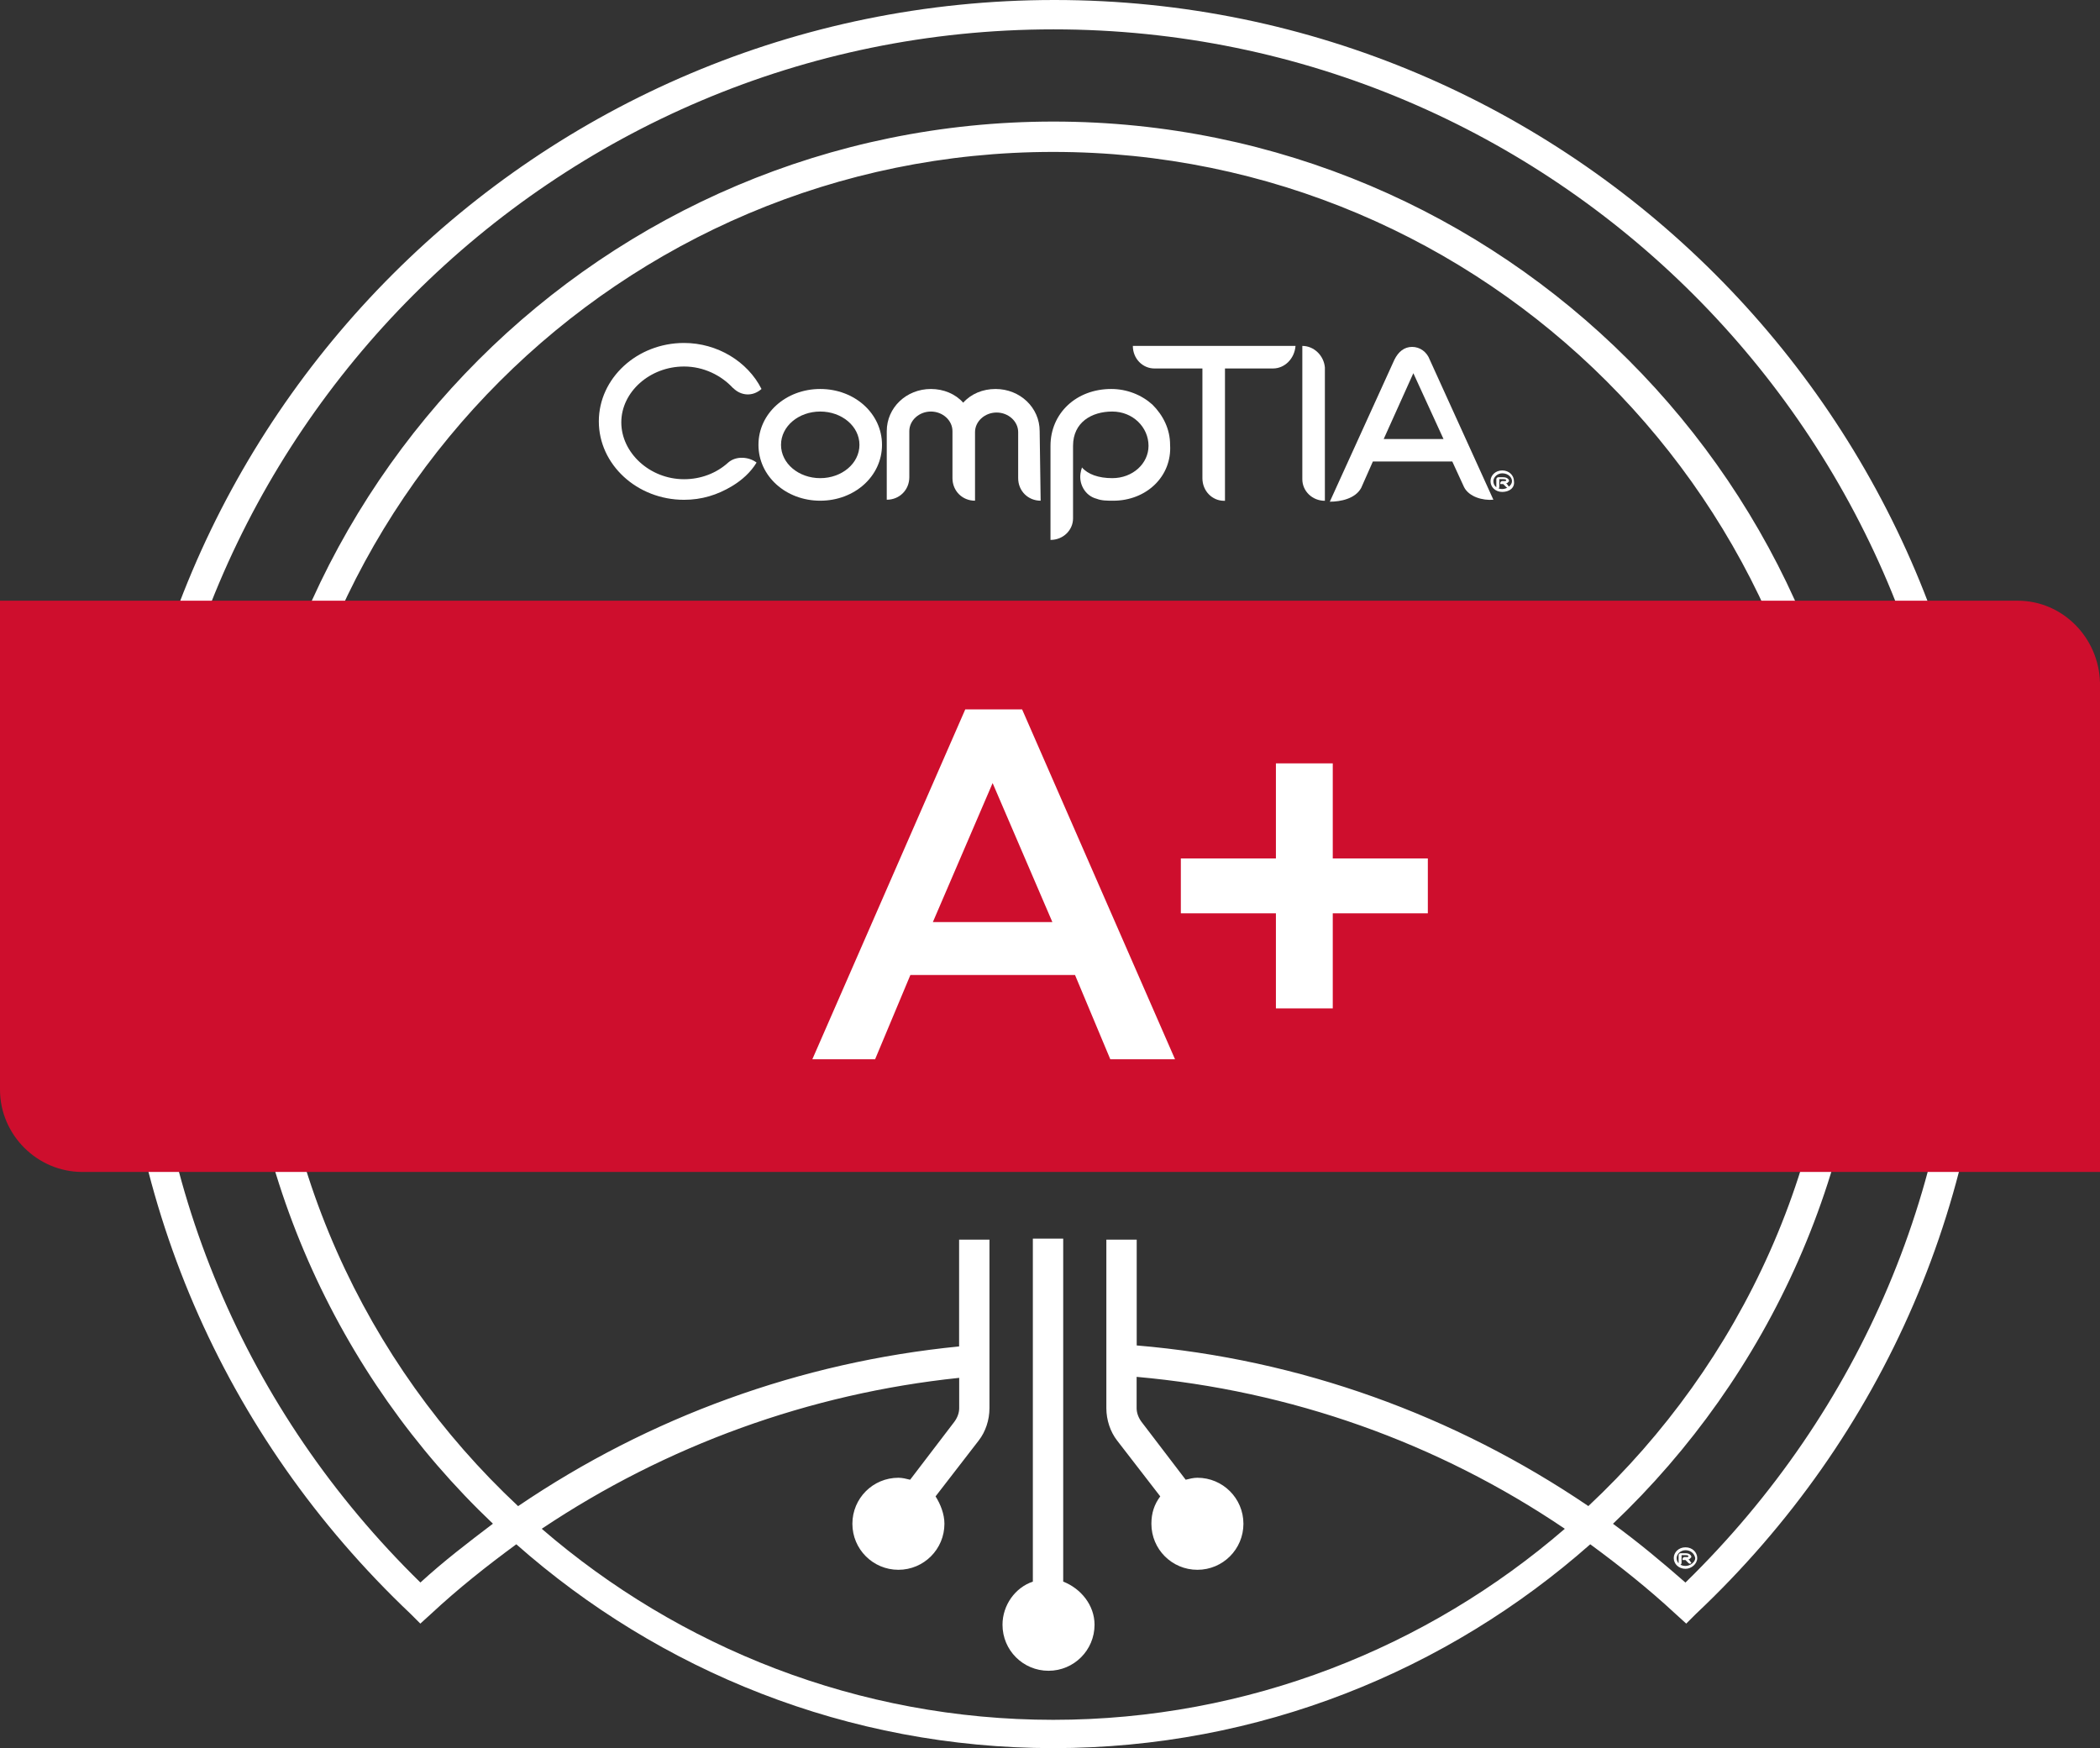
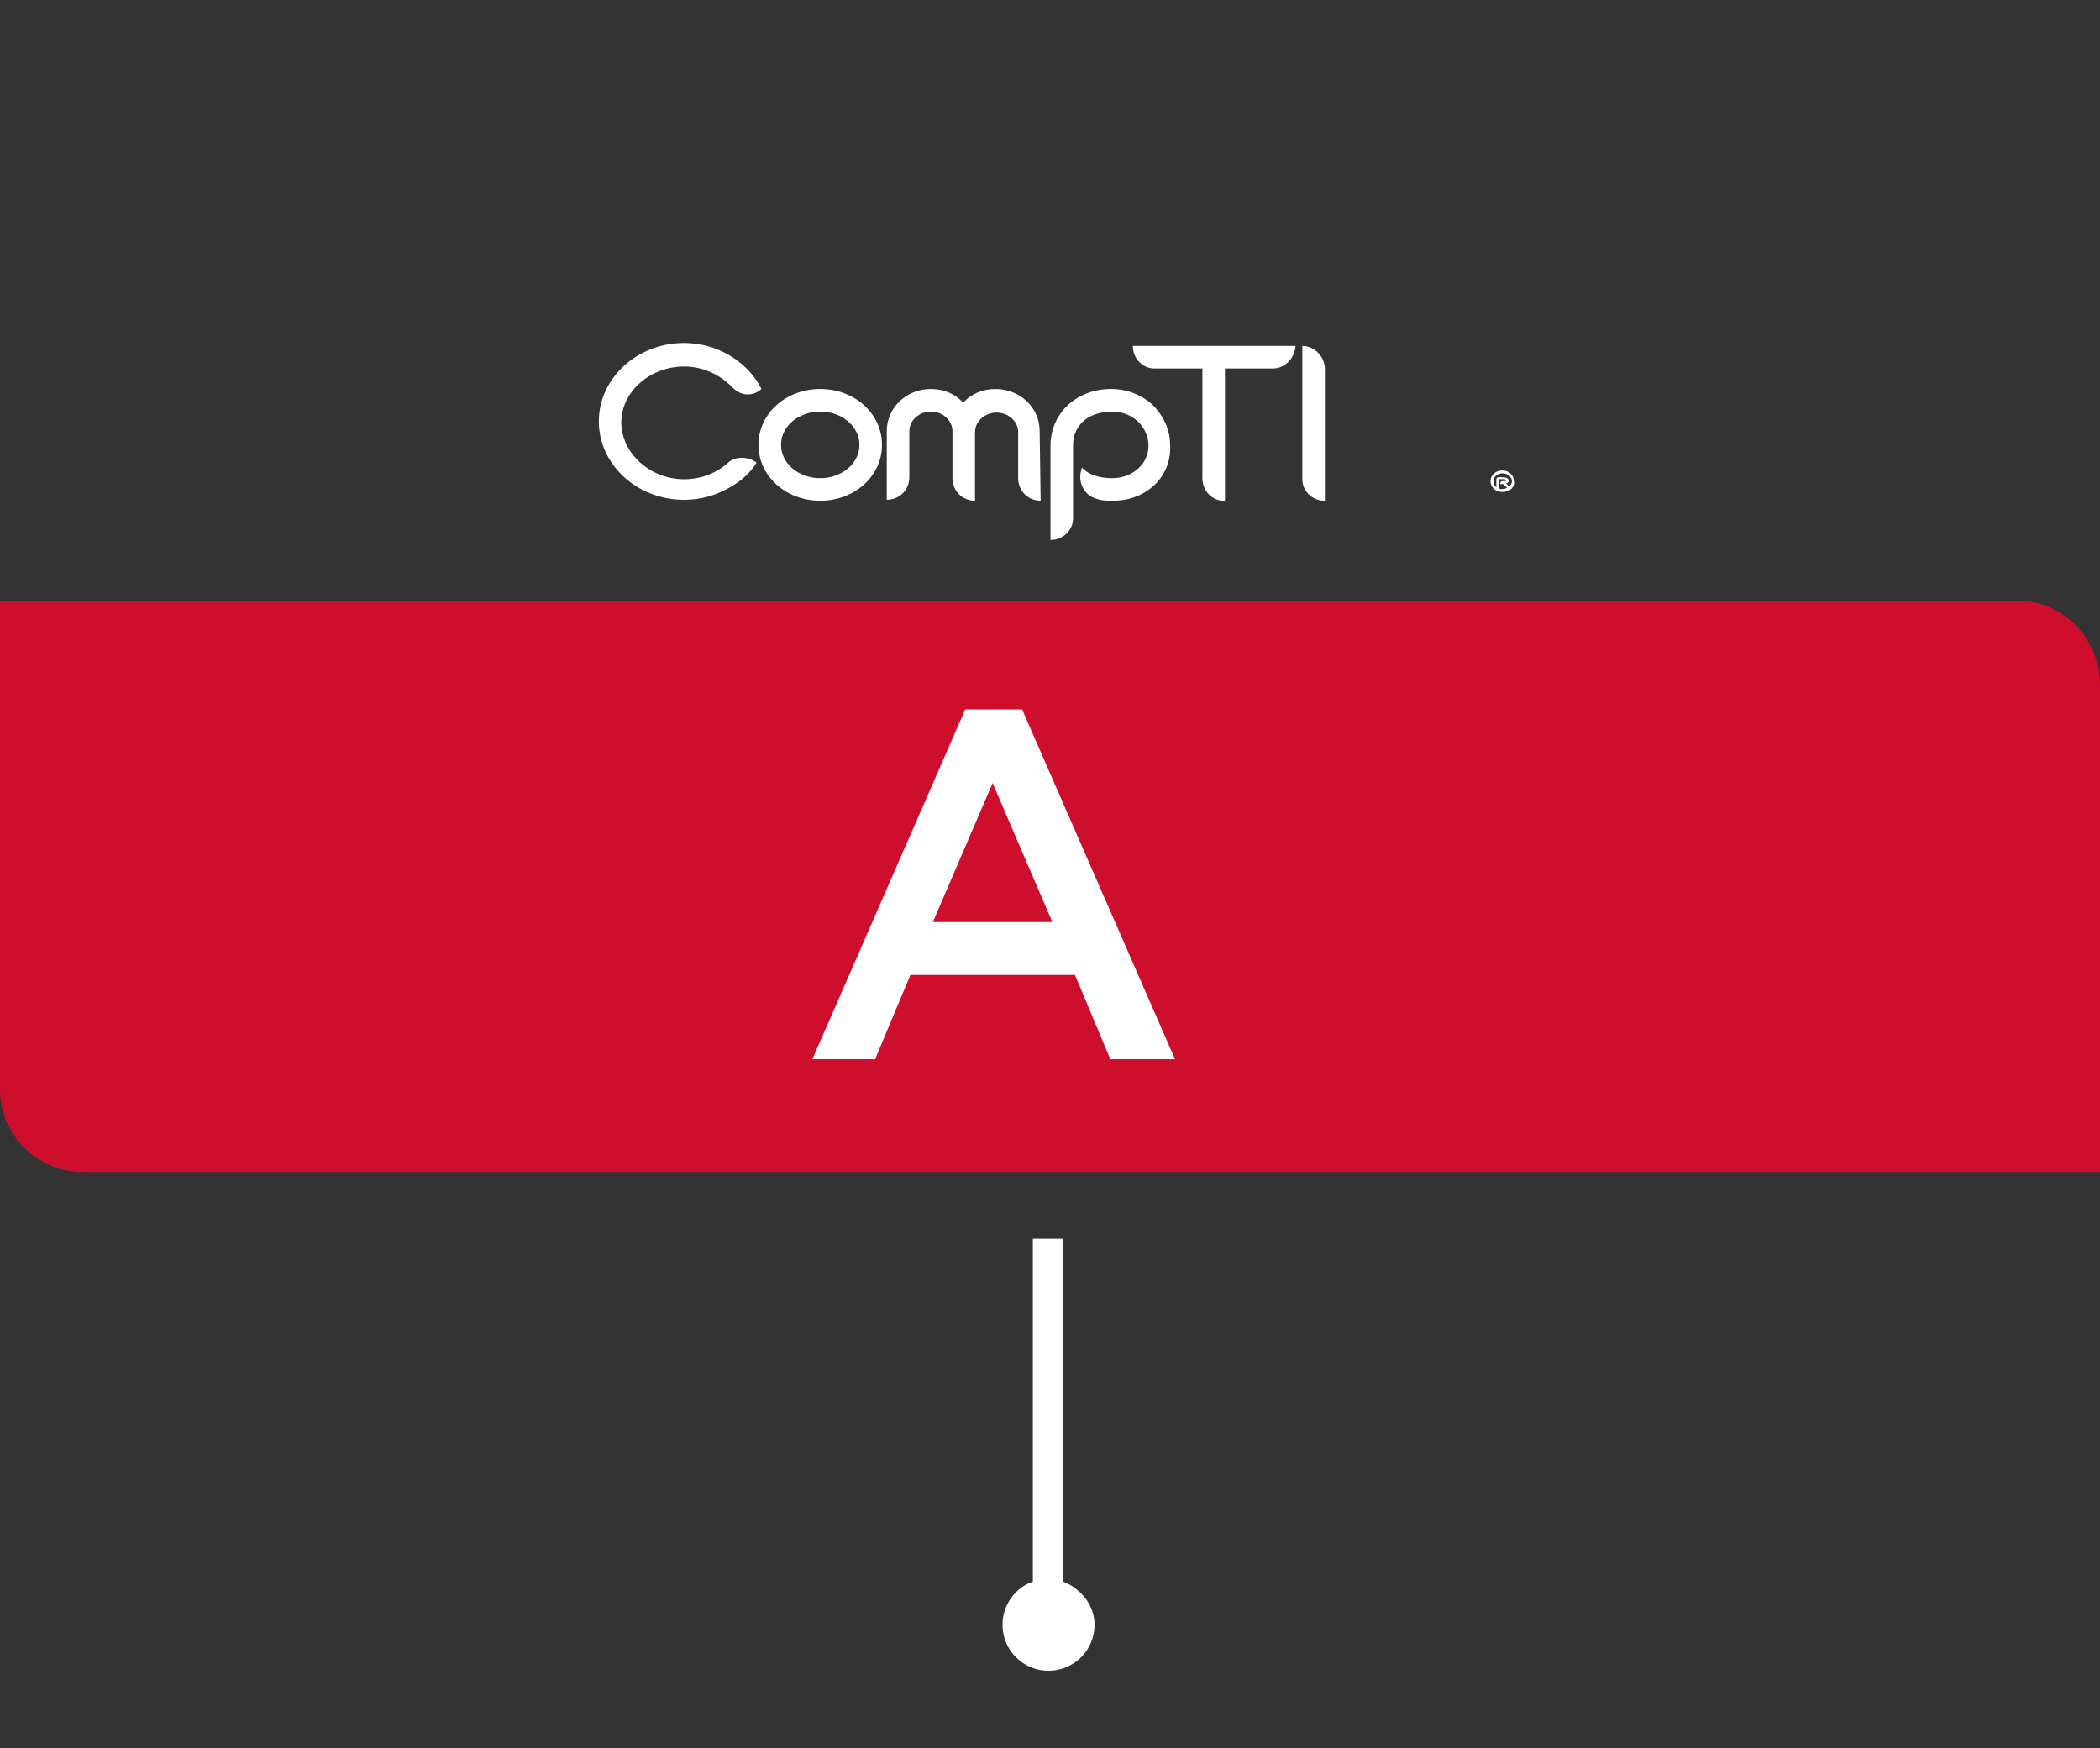
<svg xmlns="http://www.w3.org/2000/svg" id="a" viewBox="0 0 256 213.11">
  <rect x="0" y="0" width="256" height="213.11" fill="#333333" stroke="none" />
  <g id="b">
    <path d="M99.99,50.17c-2.63,0-4.78,1.79-4.78,4.06s2.15,4.06,4.78,4.06,4.78-1.79,4.78-4.06-2.15-4.06-4.78-4.06M99.99,61.04c-4.18,0-7.53-2.99-7.53-6.81s3.34-6.81,7.53-6.81,7.53,2.99,7.53,6.81-3.34,6.81-7.53,6.81" fill="#fff" />
    <path d="M126.87,61.04c-1.55,0-2.75-1.19-2.75-2.75v-5.61c0-1.31-1.19-2.39-2.63-2.39s-2.63,1.08-2.63,2.39v8.36c-1.55,0-2.75-1.19-2.75-2.75v-5.73c0-1.31-1.19-2.39-2.63-2.39s-2.63,1.08-2.63,2.39v5.61c0,1.55-1.19,2.75-2.75,2.75v-8.36c0-2.87,2.39-5.14,5.38-5.14,1.55,0,2.99.6,3.94,1.67.96-1.08,2.39-1.67,3.94-1.67,2.99,0,5.38,2.27,5.38,5.14l.12,8.48Z" fill="#fff" />
    <path d="M135.71,61.04c-.72,0-1.43,0-2.03-.24-1.43-.36-2.27-1.91-1.91-3.34,0-.12.12-.36.12-.48h0c.72.84,2.03,1.31,3.7,1.31,2.51,0,4.42-1.79,4.42-3.94,0-2.27-1.91-4.18-4.42-4.18s-4.78,1.31-4.78,4.18v8.84c0,1.43-1.19,2.63-2.75,2.63v-11.47c0-3.94,3.11-6.93,7.41-6.93,1.91,0,3.7.72,5.02,1.91,1.31,1.31,2.15,2.99,2.15,4.9.24,3.82-2.87,6.81-6.93,6.81" fill="#fff" />
    <path d="M155.18,44.92h-5.85v16.13h-.12c-1.43,0-2.63-1.19-2.63-2.75v-13.38h-5.85c-1.43,0-2.63-1.19-2.63-2.75h19.83c-.12,1.55-1.31,2.75-2.75,2.75" fill="#fff" />
-     <path d="M172.5,45.04l-3.82,8.48h7.29l-3.94-8.6.48.12ZM178.47,59.37l-1.43-3.11h-9.68l-1.43,3.23c-.72,1.31-2.51,1.67-3.82,1.67l7.88-17.32c.48-.96,1.19-1.55,2.15-1.55s1.79.6,2.15,1.55l7.76,17.08c-1.31.12-2.99-.36-3.58-1.55" fill="#fff" />
    <path d="M89.36,47.31c-1.43-1.55-3.58-2.63-5.97-2.63-4.18,0-7.65,3.11-7.65,6.81s3.46,6.93,7.65,6.93c2.03,0,3.94-.72,5.38-2.03.96-.84,2.51-.72,3.46,0-.72,1.19-1.79,2.15-2.99,2.87-1.79,1.08-3.7,1.67-5.85,1.67-5.73,0-10.39-4.3-10.39-9.56s4.66-9.56,10.39-9.56c4.06,0,7.76,2.27,9.44,5.61-1.08.96-2.51.84-3.46-.12" fill="#fff" />
    <path d="M183.73,58.89h-.12s.12.12.36.48h0c-.12.12-.24.12-.36,0l-.36-.36h-.36v-.12c0-.12.12-.24.24-.24h.36s.12,0,.12-.12c0,0,0-.12-.36-.12h-.48v.96c0,.12-.12.24-.24.24h-.12v-1.19c0-.12.12-.24.24-.24h.6c.6,0,.72.36.72.48,0,0-.12.12-.24.24M183.13,57.7c-.6,0-1.08.48-1.08.96,0,.6.48.96,1.08.96s1.19-.48,1.19-.96-.48-.96-1.19-.96M183.13,59.97c-.84,0-1.43-.6-1.43-1.31s.6-1.31,1.43-1.31,1.43.6,1.43,1.31c.12.84-.6,1.31-1.43,1.31" fill="#fff" />
    <path d="M158.76,42.17v16.25c0,1.43,1.19,2.63,2.75,2.63v-16.25c-.12-1.43-1.31-2.63-2.75-2.63" fill="#fff" />
-     <path d="M128.54,0C65.58,0,14.45,51.13,14.45,113.96c0,31.66,12.66,61.04,35.6,82.78l1.19,1.19,1.31-1.19c3.34-3.11,6.81-5.85,10.39-8.48,17.44,15.41,40.38,24.85,65.46,24.85s48.02-9.44,65.46-24.85c3.58,2.63,7.05,5.38,10.39,8.48l1.31,1.19,1.19-1.19c23.06-21.74,35.72-51.25,35.72-82.78C242.5,51.13,191.37,0,128.54,0ZM193.64,183.61c-16.37-11.11-35.24-17.92-55.07-19.59v-12.9h-3.7v20.55c0,1.43.48,2.87,1.31,3.94l5.26,6.81c-.72.96-1.08,2.03-1.08,3.34,0,3.11,2.51,5.61,5.61,5.61s5.61-2.51,5.61-5.61-2.51-5.61-5.61-5.61c-.48,0-.96.12-1.43.24l-5.38-7.05c-.36-.48-.6-1.08-.6-1.67v-3.82c18.76,1.67,36.67,8,52.2,18.52-16.72,14.45-38.59,23.29-62.36,23.29s-45.63-8.84-62.36-23.29c15.17-10.15,32.61-16.49,50.89-18.4v3.7c0,.6-.24,1.19-.6,1.67l-5.38,7.05c-.48-.12-.96-.24-1.43-.24-3.11,0-5.61,2.51-5.61,5.61s2.51,5.61,5.61,5.61,5.61-2.51,5.61-5.61c0-1.19-.48-2.39-1.08-3.34l5.26-6.81c.84-1.08,1.31-2.51,1.31-3.94v-20.55h-3.7v13.02c-19.35,1.91-37.75,8.6-53.76,19.47-18.64-17.44-30.22-42.17-30.22-69.64,0-52.68,42.77-95.45,95.45-95.45s95.45,42.77,95.45,95.45c.12,27.48-11.59,52.2-30.22,69.64ZM205.47,192.93c-2.87-2.51-5.73-4.9-8.84-7.17,18.99-18.04,30.94-43.6,30.94-71.79,0-54.71-44.44-99.15-99.15-99.15S29.27,59.25,29.27,113.96c0,28.19,11.83,53.76,30.82,71.79-2.99,2.27-5.97,4.54-8.84,7.17-21.38-20.91-33.21-48.86-33.21-78.96C18.04,53.16,67.49,3.58,128.42,3.58s110.38,49.46,110.38,110.38c0,29.98-11.83,57.94-33.33,78.96Z" fill="#fff" />
    <path d="M245.97,73.23H0v59.61c0,5.5,4.54,10.03,10.03,10.03h245.97v-59.61c-.12-5.5-4.54-10.03-10.03-10.03Z" fill="#ce0e2d" />
    <path d="M143.23,129.13h-7.88l-4.3-10.27h-20.07l-4.3,10.27h-7.65l18.64-42.65h6.93l18.64,42.65ZM121.01,95.45l-7.29,16.96h14.57l-7.29-16.96Z" fill="#fff" />
-     <path d="M155.54,93.06h6.93v11.59h11.59v6.69h-11.59v11.59h-6.93v-11.59h-11.59v-6.69h11.59v-11.59Z" fill="#fff" />
    <path d="M129.61,192.81v-41.81h-3.7v41.81c-2.15.72-3.7,2.87-3.7,5.26,0,3.11,2.51,5.61,5.61,5.61s5.61-2.51,5.61-5.61c0-2.39-1.67-4.42-3.82-5.26Z" fill="#fff" />
-     <path d="M205.95,190.06h-.12s.12.12.36.48h0c-.12.12-.24.12-.36,0l-.36-.36h-.36v-.12c0-.12.12-.24.24-.24h.36s.12,0,.12-.12c0,0,0-.12-.36-.12h-.48v.96c0,.12-.12.24-.24.24h-.12v-1.19c0-.12.12-.24.24-.24h.6c.6,0,.72.36.72.48,0,0-.12.12-.24.24M205.47,188.98c-.6,0-1.08.48-1.08.96,0,.6.48.96,1.08.96s1.19-.48,1.19-.96c-.12-.6-.6-.96-1.19-.96M205.47,191.25c-.84,0-1.43-.6-1.43-1.31s.6-1.31,1.43-1.31,1.43.6,1.43,1.31c0,.72-.72,1.31-1.43,1.31" fill="#fff" />
  </g>
</svg>